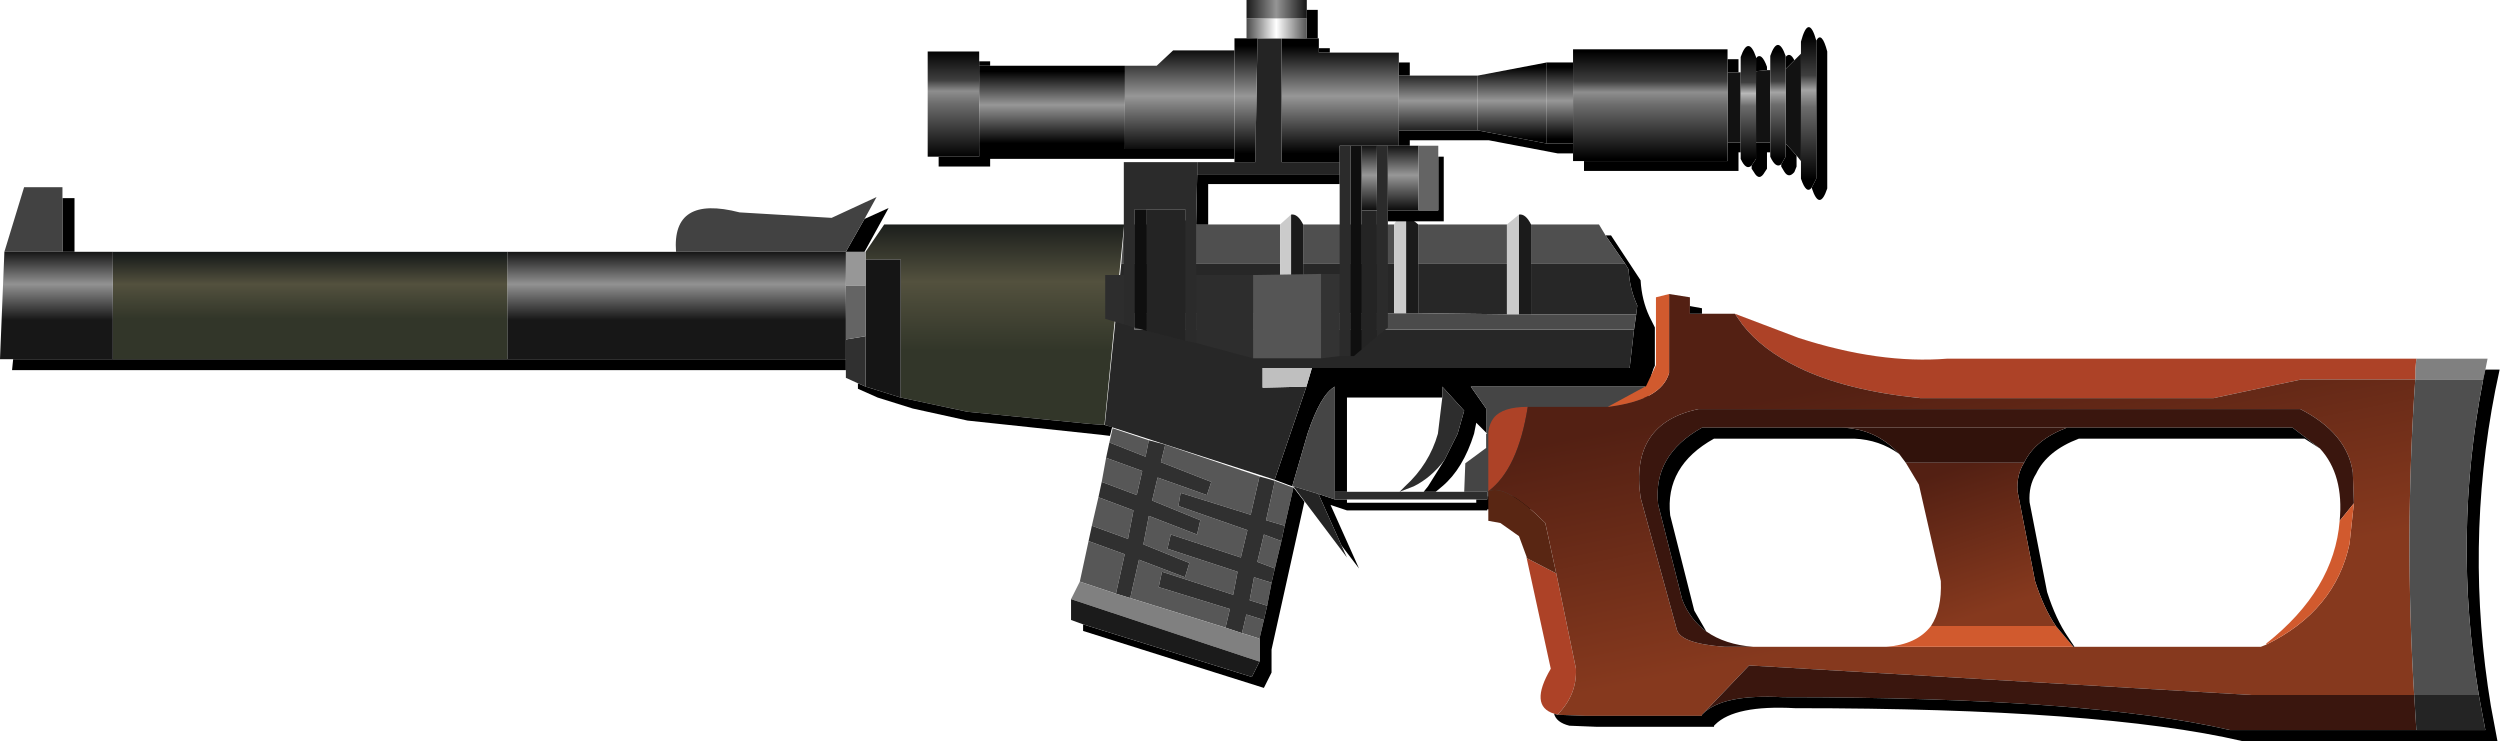
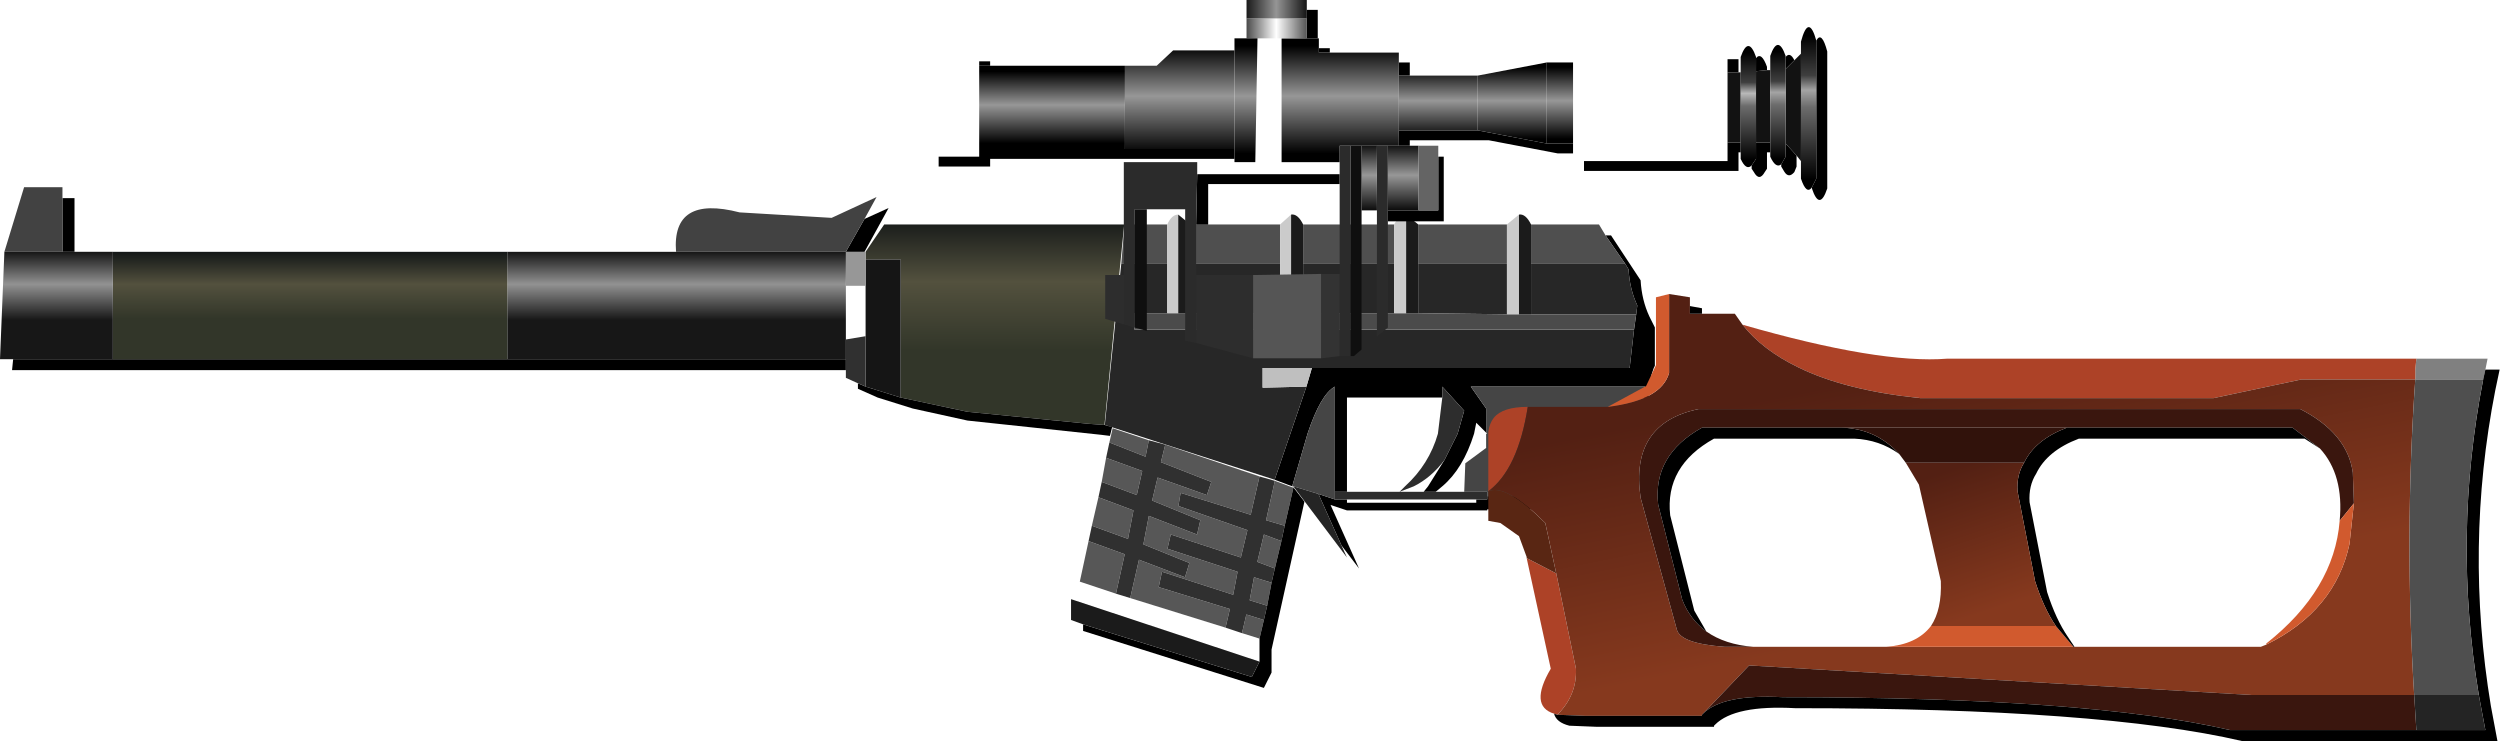
<svg xmlns="http://www.w3.org/2000/svg" xmlns:xlink="http://www.w3.org/1999/xlink" height="40.6px" width="136.9px">
  <g transform="matrix(1.0, 0.0, 0.0, 1.0, 3.0, -7.0)">
    <use height="28.0" transform="matrix(1.008, 0.0, 0.0, 1.393, -0.99, 7.995)" width="129.95" xlink:href="#shape0" />
    <use height="11.85" transform="matrix(1.2, 0.0, 0.0, 1.2, 55.65, 30.45)" width="10.65" xlink:href="#shape1" />
    <use height="16.15" transform="matrix(1.2, 0.0, 0.0, 1.2, 57.5, 18.75)" width="25.1" xlink:href="#shape2" />
    <use height="11.35" transform="matrix(1.2, 0.0, 0.0, 1.2, -3.0, 17.25)" width="51.3" xlink:href="#shape3" />
    <use height="16.35" transform="matrix(1.2, 0.0, 0.0, 1.2, 47.8, 7.0)" width="41.05" xlink:href="#shape4" />
    <use height="20.4" transform="matrix(1.2, 0.0, 0.0, 1.2, 78.5, 23.1)" width="46.15" xlink:href="#shape5" />
  </g>
  <defs>
    <g id="shape0" transform="matrix(1.0, 0.0, 0.0, 1.0, -1.2, -17.55)">
      <path d="M131.15 45.55 L1.2 45.55 1.2 17.55 131.15 17.55 131.15 45.55" fill="#ff0000" fill-opacity="0.0" fill-rule="evenodd" stroke="none" />
    </g>
    <g id="shape1" transform="matrix(1.0, 0.0, 0.0, 1.0, 0.0, 0.0)">
      <path d="M3.55 0.55 L3.4 1.3 1.75 0.65 1.9 0.0 3.55 0.55 M1.6 1.35 L3.25 1.95 3.0 3.05 1.4 2.45 1.6 1.35 M1.25 3.15 L2.85 3.75 2.6 5.05 0.95 4.45 1.25 3.15 M0.8 5.15 L2.45 5.75 2.05 7.55 0.4 7.0 0.8 5.15 M2.7 7.75 L3.1 6.0 5.2 6.8 5.4 6.15 3.3 5.3 3.55 4.0 5.75 4.85 5.9 4.2 3.7 3.3 3.95 2.25 6.2 3.05 6.4 2.45 4.1 1.55 4.3 0.75 8.6 2.2 8.2 3.95 5.0 2.95 4.9 3.55 8.05 4.65 7.75 5.9 4.55 4.85 4.4 5.5 7.6 6.55 7.4 7.6 4.15 6.55 4.0 7.25 7.25 8.25 7.05 9.1 2.7 7.75 M9.3 2.4 L10.1 2.7 10.15 2.7 9.75 4.45 8.9 4.2 9.3 2.4 M9.6 5.15 L9.3 6.4 8.5 6.1 8.8 4.85 9.6 5.15 M9.15 7.05 L8.95 8.1 8.15 7.85 8.35 6.8 9.15 7.05 M8.8 8.75 L8.6 9.6 7.8 9.35 8.0 8.5 8.8 8.75" fill="#575757" fill-rule="evenodd" stroke="none" />
      <path d="M3.55 0.55 L4.3 0.75 4.1 1.55 6.4 2.45 6.2 3.05 3.95 2.25 3.7 3.3 5.9 4.2 5.75 4.85 3.55 4.0 3.3 5.3 5.4 6.15 5.2 6.8 3.1 6.0 2.7 7.75 2.05 7.55 2.45 5.75 0.8 5.15 0.95 4.45 2.6 5.05 2.85 3.75 1.25 3.15 1.4 2.45 3.0 3.05 3.25 1.95 1.6 1.35 1.75 0.65 3.4 1.3 3.55 0.55 M8.6 2.2 L9.3 2.4 8.9 4.2 9.75 4.45 9.6 5.15 8.8 4.85 8.5 6.1 9.3 6.4 9.15 7.05 8.35 6.8 8.15 7.85 8.95 8.1 8.8 8.75 8.0 8.5 7.8 9.35 7.05 9.1 7.25 8.25 4.0 7.25 4.15 6.55 7.4 7.6 7.6 6.55 4.4 5.5 4.55 4.85 7.75 5.9 8.05 4.65 4.9 3.55 5.0 2.95 8.2 3.95 8.6 2.2" fill="#303030" fill-rule="evenodd" stroke="none" />
      <path d="M10.15 2.7 L10.65 3.35 9.15 10.1 9.15 11.15 8.8 11.85 0.55 9.25 0.55 8.95 8.25 11.35 8.6 10.65 8.6 9.6 8.8 8.75 8.95 8.1 9.15 7.05 9.3 6.4 9.6 5.15 9.75 4.45 10.15 2.7" fill="#000000" fill-rule="evenodd" stroke="none" />
-       <path d="M2.05 7.55 L2.7 7.75 7.05 9.1 7.8 9.35 8.6 9.6 8.6 10.65 0.0 7.8 0.4 7.0 2.05 7.55" fill="#808080" fill-rule="evenodd" stroke="none" />
      <path d="M0.55 8.95 L0.0 8.75 0.0 7.8 8.6 10.65 8.25 11.35 0.55 8.95" fill="#1b1b1b" fill-rule="evenodd" stroke="none" />
    </g>
    <g id="shape2" transform="matrix(1.0, 0.0, 0.0, 1.0, 0.0, 0.0)">
      <path d="M22.85 0.95 L23.1 0.95 24.45 3.0 Q24.5 3.9 24.85 4.65 L25.1 5.15 25.1 6.9 25.05 7.0 24.95 7.3 24.05 13.45 17.45 13.45 17.45 13.5 11.05 13.5 10.3 13.25 11.6 16.15 10.8 15.1 9.75 12.75 10.5 13.0 11.05 13.0 11.05 13.15 16.95 13.15 16.95 13.0 17.45 13.0 17.45 12.85 23.95 12.85 24.65 7.85 16.7 7.85 17.4 8.85 17.4 9.95 16.95 9.5 16.85 10.0 Q16.35 11.6 15.4 12.4 L15.1 12.65 14.55 12.65 14.75 12.4 15.5 11.2 16.1 10.0 16.4 8.95 15.4 7.85 15.4 8.35 11.05 8.35 11.05 12.65 10.5 12.65 10.5 7.85 Q9.85 8.2 9.25 10.0 L8.55 12.4 7.75 12.1 9.2 7.85 9.45 7.0 23.95 7.0 24.15 5.25 24.25 4.55 24.3 4.15 Q23.95 3.4 23.9 2.5 L23.75 2.25 22.85 0.95 M17.45 10.0 L17.45 9.95 17.45 10.0" fill="#000000" fill-rule="evenodd" stroke="none" />
      <path d="M0.75 2.25 L0.9 0.45 2.85 0.45 2.85 2.25 0.75 2.25 M3.9 0.45 L8.0 0.45 8.0 2.25 3.9 2.25 3.9 0.45 M9.05 0.45 L13.2 0.45 13.2 2.25 9.05 2.25 9.05 0.45 M14.3 0.45 L18.35 0.45 18.35 2.25 14.3 2.25 14.3 0.45 M19.45 0.45 L22.55 0.45 22.85 0.95 23.75 2.25 19.45 2.25 19.45 0.45" fill="#4f4f4f" fill-rule="evenodd" stroke="none" />
      <path d="M7.75 12.1 L0.0 9.6 0.75 2.25 2.85 2.25 2.85 4.5 1.35 4.5 1.35 5.25 24.15 5.25 23.95 7.0 9.45 7.0 7.2 7.0 7.2 7.9 9.2 7.85 7.75 12.1 M23.75 2.25 L23.9 2.5 Q23.95 3.4 24.3 4.15 L24.25 4.55 19.45 4.55 19.45 2.25 23.75 2.25 M18.35 2.25 L18.35 4.55 14.3 4.5 14.3 2.25 18.35 2.25 M13.2 4.5 L9.05 4.5 9.05 2.25 13.2 2.25 13.2 4.5 M8.0 4.5 L3.9 4.5 3.9 2.25 8.0 2.25 8.0 4.5" fill="#272727" fill-rule="evenodd" stroke="none" />
      <path d="M24.25 4.55 L24.15 5.25 1.35 5.25 1.35 4.5 2.85 4.5 3.35 4.5 3.9 4.5 8.0 4.5 8.5 4.5 9.05 4.5 13.2 4.5 13.75 4.5 14.3 4.5 18.35 4.55 18.9 4.55 19.45 4.55 24.25 4.55" fill="#4b4b4b" fill-rule="evenodd" stroke="none" />
      <path d="M8.6 12.4 L8.55 12.4 9.25 10.0 Q9.85 8.2 10.5 7.85 L10.5 12.65 10.5 13.0 9.75 12.75 8.6 12.4 M17.4 9.95 L17.4 8.85 16.7 7.85 24.65 7.85 23.95 12.85 17.45 12.85 17.45 12.65 16.4 12.65 16.45 11.35 17.4 10.65 17.4 10.0 17.45 10.0 17.4 9.95 M17.45 10.0 L17.45 9.95 17.45 10.0" fill="#454545" fill-rule="evenodd" stroke="none" />
      <path d="M2.85 0.45 Q3.05 0.0 3.35 0.0 L3.35 4.5 2.85 4.5 2.85 2.25 2.85 0.45 M8.0 0.45 L8.5 0.0 8.5 4.5 8.0 4.5 8.0 2.25 8.0 0.45 M13.2 0.45 Q13.45 0.0 13.75 0.0 L13.75 4.5 13.2 4.5 13.2 2.25 13.2 0.45 M18.35 0.45 L18.9 0.0 18.9 4.55 18.35 4.55 18.35 2.25 18.35 0.45" fill="#cbcbcb" fill-rule="evenodd" stroke="none" />
      <path d="M3.35 0.0 L3.9 0.45 3.9 2.25 3.9 4.5 3.35 4.5 3.35 0.0 M8.5 0.0 Q8.8 -0.05 9.05 0.45 L9.05 2.25 9.05 4.5 8.5 4.5 8.5 0.0 M13.75 0.0 L14.3 0.45 14.3 2.25 14.3 4.5 13.75 4.5 13.75 0.0 M18.9 0.0 Q19.2 -0.05 19.45 0.45 L19.45 2.25 19.45 4.55 18.9 4.55 18.9 0.0" fill="#1b1b1b" fill-rule="evenodd" stroke="none" />
      <path d="M16.4 12.65 L17.45 12.65 17.45 12.85 17.45 13.0 16.95 13.0 11.05 13.0 10.5 13.0 10.5 12.65 11.05 12.65 13.45 12.65 14.55 12.65 15.1 12.65 16.4 12.65 M15.4 8.35 L15.4 7.85 16.4 8.95 16.1 10.0 15.5 11.2 Q14.9 12.0 14.1 12.4 L13.45 12.65 13.7 12.4 Q14.8 11.4 15.2 10.0 L15.4 8.35" fill="#2d2d2d" fill-rule="evenodd" stroke="none" />
      <path d="M9.45 7.0 L9.2 7.85 7.2 7.9 7.2 7.0 9.45 7.0" fill="#bfbfbf" fill-rule="evenodd" stroke="none" />
      <path d="M10.8 15.1 L11.05 15.65 8.6 12.4 9.75 12.75 10.8 15.1" fill="#242424" fill-rule="evenodd" stroke="none" />
    </g>
    <g id="shape3" transform="matrix(1.0, 0.0, 0.0, 1.0, 0.0, 0.0)">
      <path d="M39.5 3.3 L39.5 2.95 40.35 1.7 51.3 1.7 50.4 10.85 49.7 10.8 44.15 10.25 41.1 9.6 41.1 3.3 39.5 3.3" fill="url(#gradient0)" fill-rule="evenodd" stroke="none" />
      <path d="M39.5 4.5 L39.5 3.3 41.1 3.3 41.1 9.6 39.5 9.1 39.5 6.8 39.5 4.5" fill="#151515" fill-rule="evenodd" stroke="none" />
      <path d="M39.5 2.95 L39.5 3.3 39.5 4.5 38.6 4.5 38.6 2.95 39.45 2.95 39.5 2.95" fill="#979797" fill-rule="evenodd" stroke="none" />
      <path d="M39.45 2.95 L38.6 2.95 39.45 1.45 40.55 0.95 39.45 2.95 M41.1 9.6 L44.15 10.25 49.7 10.8 50.4 10.85 50.75 10.95 50.65 11.35 50.25 11.3 44.15 10.65 41.65 10.1 40.05 9.6 39.15 9.2 39.15 8.95 39.5 9.1 41.1 9.6 M38.6 7.85 L38.6 8.35 0.55 8.35 0.6 7.85 5.15 7.85 23.15 7.85 38.6 7.85 M2.85 2.95 L2.85 0.5 3.4 0.5 3.4 2.95 2.85 2.95" fill="#000000" fill-rule="evenodd" stroke="none" />
      <path d="M39.5 6.8 L39.5 9.1 39.15 8.95 38.6 8.7 38.6 8.35 38.6 7.85 38.6 6.95 39.5 6.8" fill="#303030" fill-rule="evenodd" stroke="none" />
-       <path d="M38.6 4.5 L39.5 4.5 39.5 6.8 38.6 6.95 38.6 4.5" fill="#646464" fill-rule="evenodd" stroke="none" />
      <path d="M38.6 2.95 L30.85 2.95 Q30.65 0.35 33.75 1.15 L37.95 1.4 40.0 0.45 39.45 1.45 38.6 2.95 M0.2 2.95 L1.1 0.0 2.85 0.0 2.85 0.5 2.85 2.95 0.2 2.95" fill="#424242" fill-rule="evenodd" stroke="none" />
      <path d="M38.6 2.95 L38.6 4.5 38.6 6.95 38.6 7.85 23.15 7.85 23.15 2.95 30.85 2.95 38.6 2.95" fill="url(#gradient1)" fill-rule="evenodd" stroke="none" />
      <path d="M23.15 2.95 L23.15 7.85 5.15 7.85 5.15 2.95 23.15 2.95" fill="url(#gradient2)" fill-rule="evenodd" stroke="none" />
      <path d="M0.2 2.95 L2.85 2.95 3.4 2.95 5.15 2.95 5.15 7.85 0.6 7.85 0.0 7.85 0.2 2.95" fill="url(#gradient3)" fill-rule="evenodd" stroke="none" />
    </g>
    <linearGradient gradientTransform="matrix(0.0, 0.006, -0.007, 0.0, 45.4, 6.25)" gradientUnits="userSpaceOnUse" id="gradient0" spreadMethod="pad" x1="-819.2" x2="819.2">
      <stop offset="0.0" stop-color="#131717" />
      <stop offset="0.302" stop-color="#53513e" />
      <stop offset="0.62" stop-color="#323629" />
    </linearGradient>
    <linearGradient gradientTransform="matrix(0.0, 0.003, -0.009, 0.0, 30.9, 5.4)" gradientUnits="userSpaceOnUse" id="gradient1" spreadMethod="pad" x1="-819.2" x2="819.2">
      <stop offset="0.0" stop-color="#151515" />
      <stop offset="0.302" stop-color="#929292" />
      <stop offset="0.635" stop-color="#171717" />
    </linearGradient>
    <linearGradient gradientTransform="matrix(0.0, 0.003, -0.011, 0.0, 14.15, 5.4)" gradientUnits="userSpaceOnUse" id="gradient2" spreadMethod="pad" x1="-819.2" x2="819.2">
      <stop offset="0.0" stop-color="#131717" />
      <stop offset="0.302" stop-color="#53513e" />
      <stop offset="0.62" stop-color="#323629" />
    </linearGradient>
    <linearGradient gradientTransform="matrix(0.0, 0.003, -0.003, 0.0, 2.6, 5.4)" gradientUnits="userSpaceOnUse" id="gradient3" spreadMethod="pad" x1="-819.2" x2="819.2">
      <stop offset="0.0" stop-color="#151515" />
      <stop offset="0.302" stop-color="#929292" />
      <stop offset="0.635" stop-color="#171717" />
    </linearGradient>
    <g id="shape4" transform="matrix(1.0, 0.0, 0.0, 1.0, 0.0, 0.0)">
      <path d="M14.55 0.85 L14.55 0.0 17.3 0.0 17.3 0.45 17.3 0.85 14.55 0.85" fill="url(#gradient4)" fill-rule="evenodd" stroke="none" />
      <path d="M17.3 0.45 L17.8 0.45 17.8 1.75 17.3 1.75 17.3 0.85 17.3 0.45 M17.85 2.2 L18.35 2.2 18.35 2.4 17.85 2.4 17.85 2.2 M21.5 2.85 L22.0 2.85 22.0 3.45 21.5 3.45 21.5 2.85 M36.5 2.7 L37.0 2.7 37.0 3.3 36.5 3.3 36.5 2.7 M37.8 2.65 Q38.05 2.35 38.3 3.05 L38.3 3.2 37.8 3.25 37.8 2.65 M39.15 2.6 Q39.35 2.35 39.55 2.75 L39.15 3.15 39.15 2.6 M40.55 1.85 Q40.8 1.4 41.05 2.35 L41.05 8.6 Q40.7 9.65 40.35 8.6 L40.35 8.55 40.55 8.15 40.55 1.9 40.55 1.85 M39.65 7.1 L39.65 7.6 39.55 7.85 Q39.3 8.15 39.1 7.85 L38.95 7.6 38.95 7.5 39.15 7.15 39.15 6.55 39.65 7.1 M38.45 6.95 L38.3 6.95 38.3 7.7 38.2 7.85 Q37.95 8.3 37.7 7.85 L37.6 7.7 37.6 7.55 37.8 7.25 37.8 6.5 38.45 6.5 38.45 6.95 M37.1 6.95 L37.0 6.95 37.0 7.8 29.95 7.8 29.95 7.35 36.5 7.35 36.5 6.5 37.1 6.5 37.1 6.95 M29.45 7.0 L28.75 7.0 25.6 6.4 22.0 6.4 22.0 6.65 21.5 6.65 21.5 5.95 25.1 5.95 28.25 6.55 29.45 6.55 29.45 7.0 M23.3 7.15 L23.55 7.15 23.55 10.1 21.0 10.1 21.0 9.6 22.4 9.6 23.3 9.6 23.3 7.15 M14.0 7.25 L9.5 7.25 9.5 6.8 9.5 7.25 2.85 7.25 2.85 7.6 0.5 7.6 0.5 7.15 2.35 7.15 2.35 6.8 9.0 6.8 9.0 6.2 9.0 6.8 9.5 6.8 14.0 6.8 14.0 7.25 M2.35 2.8 L2.85 2.8 2.85 3.0 2.35 3.0 2.35 2.8 M18.8 8.4 L12.8 8.4 12.8 10.25 12.25 10.25 12.3 7.95 18.8 7.95 18.8 8.4" fill="#000000" fill-rule="evenodd" stroke="none" />
      <path d="M39.85 2.45 L39.85 1.9 Q40.2 0.6 40.55 1.85 L40.55 1.9 40.55 8.15 40.35 8.55 Q40.1 8.9 39.85 8.15 L39.85 7.35 39.85 2.45" fill="url(#gradient5)" fill-rule="evenodd" stroke="none" />
      <path d="M37.0 3.3 L37.1 3.3 37.1 6.5 36.5 6.5 36.5 3.3 37.0 3.3 M38.3 3.2 L38.45 3.2 38.45 6.5 37.8 6.5 37.8 3.25 38.3 3.2 M39.55 2.75 L39.85 2.45 39.85 7.35 39.65 7.1 39.15 6.55 39.15 3.15 39.55 2.75" fill="#121212" fill-rule="evenodd" stroke="none" />
      <path d="M38.45 3.2 L38.45 2.55 Q38.8 1.55 39.15 2.55 L39.15 2.6 39.15 3.15 39.15 6.55 39.15 7.15 38.95 7.5 Q38.7 7.7 38.45 7.15 L38.45 6.95 38.45 6.5 38.45 3.2" fill="url(#gradient6)" fill-rule="evenodd" stroke="none" />
      <path d="M37.1 3.3 L37.1 2.6 Q37.45 1.6 37.8 2.6 L37.8 2.65 37.8 3.25 37.8 6.5 37.8 7.25 37.6 7.55 Q37.35 7.8 37.1 7.25 L37.1 6.95 37.1 6.5 37.1 3.3" fill="url(#gradient7)" fill-rule="evenodd" stroke="none" />
-       <path d="M29.45 2.85 L29.45 2.25 36.5 2.25 36.5 2.7 36.5 3.3 36.5 6.5 36.5 7.35 29.95 7.35 29.45 7.35 29.45 7.0 29.45 6.55 29.45 2.85" fill="url(#gradient8)" fill-rule="evenodd" stroke="none" />
      <path d="M28.25 2.85 L29.45 2.85 29.45 6.55 28.25 6.55 28.25 2.85" fill="url(#gradient9)" fill-rule="evenodd" stroke="none" />
      <path d="M17.8 1.75 L17.85 1.75 17.85 2.2 17.85 2.4 18.35 2.4 21.5 2.4 21.5 2.85 21.5 3.45 21.5 5.95 21.5 6.65 21.0 6.65 20.5 6.65 19.8 6.65 19.3 6.65 18.8 6.65 18.8 7.4 16.15 7.4 16.15 1.75 17.3 1.75 17.8 1.75" fill="url(#gradient10)" fill-rule="evenodd" stroke="none" />
      <path d="M22.0 3.45 L25.1 3.45 25.1 5.95 21.5 5.95 21.5 3.45 22.0 3.45" fill="url(#gradient11)" fill-rule="evenodd" stroke="none" />
      <path d="M25.1 3.45 L28.25 2.85 28.25 6.55 25.1 5.95 25.1 3.45" fill="url(#gradient12)" fill-rule="evenodd" stroke="none" />
      <path d="M21.0 10.1 L21.0 14.95 20.5 15.35 20.5 9.6 20.5 6.65 21.0 6.65 21.0 9.6 21.0 10.1 M19.3 16.25 L18.8 16.25 18.8 12.5 18.8 8.4 18.8 7.95 18.8 7.4 18.8 6.65 19.3 6.65 19.3 16.25 M12.25 15.65 L11.75 15.55 11.75 9.55 10.0 9.55 9.45 9.55 9.45 14.95 8.95 14.8 8.95 12.55 8.95 7.4 12.3 7.4 12.3 7.95 12.25 10.25 12.25 12.55 12.25 15.65" fill="#2b2b2b" fill-rule="evenodd" stroke="none" />
      <path d="M22.0 6.65 L22.4 6.65 22.4 9.6 21.0 9.6 21.0 6.65 21.5 6.65 22.0 6.65" fill="url(#gradient13)" fill-rule="evenodd" stroke="none" />
      <path d="M22.4 6.65 L23.3 6.65 23.3 7.15 23.3 9.6 22.4 9.6 22.4 6.65" fill="#646464" fill-rule="evenodd" stroke="none" />
      <path d="M20.5 6.65 L20.5 9.6 19.8 9.6 19.8 6.65 20.5 6.65" fill="url(#gradient14)" fill-rule="evenodd" stroke="none" />
-       <path d="M20.5 15.35 L19.8 15.95 19.8 9.6 20.5 9.6 20.5 15.35 M11.75 15.55 L10.0 15.1 10.0 9.55 11.75 9.55 11.75 15.55 M12.3 7.4 L14.0 7.4 14.95 7.4 15.05 1.75 16.15 1.75 16.15 7.4 18.8 7.4 18.8 7.95 12.3 7.95 12.3 7.4" fill="#242424" fill-rule="evenodd" stroke="none" />
      <path d="M14.55 1.75 L14.55 0.85 17.3 0.85 17.3 1.75 16.15 1.75 15.05 1.75 14.55 1.75" fill="url(#gradient15)" fill-rule="evenodd" stroke="none" />
      <path d="M14.0 7.4 L14.0 7.25 14.0 6.8 14.0 2.3 14.0 1.75 14.55 1.75 15.05 1.75 14.95 7.4 14.0 7.4" fill="url(#gradient16)" fill-rule="evenodd" stroke="none" />
      <path d="M9.0 3.0 L10.45 3.0 11.2 2.3 14.0 2.3 14.0 6.8 9.5 6.8 9.0 6.8 9.0 6.2 9.0 3.0" fill="url(#gradient17)" fill-rule="evenodd" stroke="none" />
      <path d="M19.8 15.95 L19.45 16.25 19.3 16.25 19.3 6.65 19.8 6.65 19.8 9.6 19.8 15.95 M10.0 15.1 L9.45 14.95 9.45 9.55 10.0 9.55 10.0 15.1" fill="#0f0f0f" fill-rule="evenodd" stroke="none" />
-       <path d="M0.5 7.15 L0.0 7.15 0.0 2.35 2.35 2.35 2.35 2.8 2.35 3.0 2.35 6.8 2.35 7.15 0.5 7.15" fill="url(#gradient18)" fill-rule="evenodd" stroke="none" />
      <path d="M2.85 3.0 L9.0 3.0 9.0 6.2 9.0 6.8 2.35 6.8 2.35 3.0 2.85 3.0" fill="url(#gradient19)" fill-rule="evenodd" stroke="none" />
      <path d="M14.85 16.35 L12.25 15.65 12.25 12.55 14.85 12.55 14.85 16.35 M8.95 14.8 L8.1 14.55 8.1 12.55 8.95 12.55 8.95 14.8" fill="#2d2d2d" fill-rule="evenodd" stroke="none" />
      <path d="M18.8 16.25 L17.95 16.35 17.95 12.5 18.8 12.5 18.8 16.25" fill="#333333" fill-rule="evenodd" stroke="none" />
      <path d="M17.95 16.35 L14.85 16.35 14.85 12.55 17.95 12.5 17.95 16.35" fill="#555555" fill-rule="evenodd" stroke="none" />
    </g>
    <linearGradient gradientTransform="matrix(0.002, 0.0, 0.0, 5.0E-4, 15.9, 0.35)" gradientUnits="userSpaceOnUse" id="gradient4" spreadMethod="pad" x1="-819.2" x2="819.2">
      <stop offset="0.0" stop-color="#000000" />
      <stop offset="0.502" stop-color="#959595" />
      <stop offset="1.0" stop-color="#000000" />
    </linearGradient>
    <linearGradient gradientTransform="matrix(0.0, 0.004, -4.0E-4, 0.0, 40.2, 4.9)" gradientUnits="userSpaceOnUse" id="gradient5" spreadMethod="pad" x1="-819.2" x2="819.2">
      <stop offset="0.0" stop-color="#000000" />
      <stop offset="0.278" stop-color="#3f3f3f" />
      <stop offset="0.38" stop-color="#a4a4a4" />
      <stop offset="0.498" stop-color="#6c6c6c" />
      <stop offset="1.0" stop-color="#000000" />
    </linearGradient>
    <linearGradient gradientTransform="matrix(0.0, 0.003, -4.0E-4, 0.0, 38.8, 4.8)" gradientUnits="userSpaceOnUse" id="gradient6" spreadMethod="pad" x1="-819.2" x2="819.2">
      <stop offset="0.0" stop-color="#000000" />
      <stop offset="0.278" stop-color="#3f3f3f" />
      <stop offset="0.38" stop-color="#a4a4a4" />
      <stop offset="0.498" stop-color="#6c6c6c" />
      <stop offset="1.0" stop-color="#000000" />
    </linearGradient>
    <linearGradient gradientTransform="matrix(0.0, 0.003, -4.0E-4, 0.0, 37.45, 4.85)" gradientUnits="userSpaceOnUse" id="gradient7" spreadMethod="pad" x1="-819.2" x2="819.2">
      <stop offset="0.0" stop-color="#000000" />
      <stop offset="0.278" stop-color="#3f3f3f" />
      <stop offset="0.38" stop-color="#b9b9b9" />
      <stop offset="0.498" stop-color="#6c6c6c" />
      <stop offset="1.0" stop-color="#000000" />
    </linearGradient>
    <linearGradient gradientTransform="matrix(0.0, 0.003, -0.004, 0.0, 33.0, 4.8)" gradientUnits="userSpaceOnUse" id="gradient8" spreadMethod="pad" x1="-819.2" x2="819.2">
      <stop offset="0.0" stop-color="#000000" />
      <stop offset="0.278" stop-color="#3f3f3f" />
      <stop offset="0.38" stop-color="#8e8e8e" />
      <stop offset="0.498" stop-color="#6c6c6c" />
      <stop offset="1.0" stop-color="#000000" />
    </linearGradient>
    <linearGradient gradientTransform="matrix(0.0, 0.002, -7.0E-4, 0.0, 28.85, 4.7)" gradientUnits="userSpaceOnUse" id="gradient9" spreadMethod="pad" x1="-819.2" x2="819.2">
      <stop offset="0.0" stop-color="#000000" />
      <stop offset="0.467" stop-color="#979797" />
      <stop offset="1.0" stop-color="#000000" />
    </linearGradient>
    <linearGradient gradientTransform="matrix(0.0, 0.003, -0.003, 0.0, 18.85, 4.55)" gradientUnits="userSpaceOnUse" id="gradient10" spreadMethod="pad" x1="-819.2" x2="819.2">
      <stop offset="0.0" stop-color="#000000" />
      <stop offset="0.467" stop-color="#979797" />
      <stop offset="1.0" stop-color="#000000" />
    </linearGradient>
    <linearGradient gradientTransform="matrix(0.0, 0.002, -0.002, 0.0, 23.3, 4.7)" gradientUnits="userSpaceOnUse" id="gradient11" spreadMethod="pad" x1="-819.2" x2="819.2">
      <stop offset="0.0" stop-color="#000000" />
      <stop offset="0.467" stop-color="#979797" />
      <stop offset="1.0" stop-color="#000000" />
    </linearGradient>
    <linearGradient gradientTransform="matrix(0.0, 0.002, -0.002, 0.0, 26.7, 4.7)" gradientUnits="userSpaceOnUse" id="gradient12" spreadMethod="pad" x1="-819.2" x2="819.2">
      <stop offset="0.0" stop-color="#000000" />
      <stop offset="0.467" stop-color="#979797" />
      <stop offset="1.0" stop-color="#000000" />
    </linearGradient>
    <linearGradient gradientTransform="matrix(0.0, 0.002, -9.0E-4, 0.0, 21.7, 8.1)" gradientUnits="userSpaceOnUse" id="gradient13" spreadMethod="pad" x1="-819.2" x2="819.2">
      <stop offset="0.0" stop-color="#000000" />
      <stop offset="0.467" stop-color="#979797" />
      <stop offset="1.0" stop-color="#000000" />
    </linearGradient>
    <linearGradient gradientTransform="matrix(0.0, 0.002, -4.0E-4, 0.0, 20.15, 8.1)" gradientUnits="userSpaceOnUse" id="gradient14" spreadMethod="pad" x1="-819.2" x2="819.2">
      <stop offset="0.0" stop-color="#000000" />
      <stop offset="0.467" stop-color="#979797" />
      <stop offset="1.0" stop-color="#000000" />
    </linearGradient>
    <linearGradient gradientTransform="matrix(0.002, 0.0, 0.0, 5.0E-4, 15.9, 1.25)" gradientUnits="userSpaceOnUse" id="gradient15" spreadMethod="pad" x1="-819.2" x2="819.2">
      <stop offset="0.0" stop-color="#242424" />
      <stop offset="0.502" stop-color="#ffffff" />
      <stop offset="1.0" stop-color="#393939" />
    </linearGradient>
    <linearGradient gradientTransform="matrix(0.0, 0.003, -6.0E-4, 0.0, 14.55, 4.55)" gradientUnits="userSpaceOnUse" id="gradient16" spreadMethod="pad" x1="-819.2" x2="819.2">
      <stop offset="0.0" stop-color="#000000" />
      <stop offset="0.467" stop-color="#979797" />
      <stop offset="1.0" stop-color="#000000" />
    </linearGradient>
    <linearGradient gradientTransform="matrix(0.0, 0.003, -0.003, 0.0, 11.5, 4.55)" gradientUnits="userSpaceOnUse" id="gradient17" spreadMethod="pad" x1="-819.2" x2="819.2">
      <stop offset="0.0" stop-color="#000000" />
      <stop offset="0.467" stop-color="#979797" />
      <stop offset="1.0" stop-color="#000000" />
    </linearGradient>
    <linearGradient gradientTransform="matrix(0.0, 0.003, -0.001, 0.0, 1.2, 4.75)" gradientUnits="userSpaceOnUse" id="gradient18" spreadMethod="pad" x1="-819.2" x2="819.2">
      <stop offset="0.0" stop-color="#000000" />
      <stop offset="0.278" stop-color="#3f3f3f" />
      <stop offset="0.38" stop-color="#8e8e8e" />
      <stop offset="0.498" stop-color="#6c6c6c" />
      <stop offset="1.0" stop-color="#000000" />
    </linearGradient>
    <linearGradient gradientTransform="matrix(0.0, 0.002, -0.004, 0.0, 5.7, 4.9)" gradientUnits="userSpaceOnUse" id="gradient19" spreadMethod="pad" x1="-819.2" x2="819.2">
      <stop offset="0.0" stop-color="#000000" />
      <stop offset="0.467" stop-color="#979797" />
      <stop offset="1.0" stop-color="#000000" />
    </linearGradient>
    <g id="shape5" transform="matrix(1.0, 0.0, 0.0, 1.0, 0.0, 0.0)">
      <path d="M42.3 3.9 L42.3 3.45 42.35 2.95 45.6 2.95 45.5 3.45 45.4 3.9 42.3 3.9" fill="#808080" fill-rule="evenodd" stroke="none" />
-       <path d="M42.35 2.95 L42.3 3.45 42.3 3.9 37.1 3.9 33.1 4.75 19.7 4.75 Q16.3 4.4 14.15 3.35 12.5 2.55 11.6 1.4 L11.25 0.9 14.15 2.0 Q17.85 3.2 20.95 2.95 L42.35 2.95 M3.15 19.2 L3.0 19.15 Q1.85 18.8 2.85 17.1 L1.75 12.05 3.1 12.75 4.0 17.1 Q4.05 18.3 3.15 19.2 M0.0 9.0 L0.0 6.3 Q0.05 5.9 0.25 5.65 0.65 5.15 1.8 5.15 1.35 8.0 0.0 9.0" fill="#ad4227" fill-rule="evenodd" stroke="none" />
+       <path d="M42.35 2.95 L42.3 3.45 42.3 3.9 37.1 3.9 33.1 4.75 19.7 4.75 Q16.3 4.4 14.15 3.35 12.5 2.55 11.6 1.4 Q17.85 3.2 20.95 2.95 L42.35 2.95 M3.15 19.2 L3.0 19.15 Q1.85 18.8 2.85 17.1 L1.75 12.05 3.1 12.75 4.0 17.1 Q4.05 18.3 3.15 19.2 M0.0 9.0 L0.0 6.3 Q0.05 5.9 0.25 5.65 0.65 5.15 1.8 5.15 1.35 8.0 0.0 9.0" fill="#ad4227" fill-rule="evenodd" stroke="none" />
      <path d="M11.25 0.9 L11.6 1.4 Q12.5 2.55 14.15 3.35 16.3 4.4 19.7 4.75 L33.1 4.75 37.1 3.9 42.3 3.9 Q41.8 11.05 42.25 18.3 L34.85 18.3 11.9 16.95 9.8 19.15 9.75 19.2 9.75 19.25 4.4 19.25 3.15 19.2 Q4.05 18.3 4.0 17.1 L3.1 12.75 2.6 10.45 Q0.8 8.65 0.0 9.0 1.35 8.0 1.8 5.15 L5.45 5.15 Q7.9 4.85 8.25 3.6 L8.25 3.4 8.25 0.0 9.2 0.15 9.2 0.55 9.2 0.9 9.75 0.9 11.25 0.9 M35.5 16.0 Q38.65 14.45 39.3 11.4 L39.5 9.55 39.45 8.15 Q39.2 6.35 37.05 5.25 L9.6 5.25 Q6.45 5.9 6.95 9.3 L8.6 15.3 Q8.75 15.95 10.8 16.1 L12.1 16.1 18.15 16.1 26.7 16.1 26.75 16.1 35.25 16.1 35.5 16.0" fill="url(#gradient20)" fill-rule="evenodd" stroke="none" />
      <path d="M12.1 16.1 L10.8 16.1 Q8.75 15.95 8.6 15.3 L6.95 9.3 Q6.45 5.9 9.6 5.25 L37.05 5.25 Q39.2 6.35 39.45 8.15 L39.5 9.55 38.85 10.35 Q39.05 8.25 37.95 7.05 L36.7 6.1 26.4 6.1 16.15 6.1 9.75 6.1 Q7.5 7.35 7.75 9.6 L8.85 13.95 Q9.2 14.85 9.95 15.4 10.8 16.0 12.1 16.1 M42.35 19.9 L33.85 19.9 Q27.4 18.4 13.45 18.4 10.7 18.25 9.8 19.15 L11.9 16.95 34.85 18.3 42.25 18.3 42.35 19.9" fill="#3a160e" fill-rule="evenodd" stroke="none" />
      <path d="M39.5 9.55 L39.3 11.4 Q38.65 14.45 35.5 16.0 L35.5 15.95 Q38.6 13.5 38.85 10.35 L39.5 9.55 M26.7 16.1 L18.15 16.1 Q19.55 16.0 20.2 15.15 L25.9 15.15 26.7 16.1 M5.45 5.15 L7.2 4.2 7.6 3.35 7.65 3.25 7.65 0.15 8.25 0.0 8.25 3.4 8.25 3.6 Q7.9 4.85 5.45 5.15" fill="#d15a2e" fill-rule="evenodd" stroke="none" />
      <path d="M45.4 3.9 L45.5 3.45 46.15 3.45 45.95 4.4 Q44.55 11.55 45.75 18.8 L46.05 20.4 34.4 20.4 Q27.95 18.9 14.0 18.9 11.25 18.75 10.35 19.65 L10.3 19.7 10.3 19.75 4.95 19.75 3.7 19.7 Q3.1 19.55 3.0 19.15 L3.15 19.2 4.4 19.25 9.75 19.25 9.75 19.2 9.8 19.15 Q10.7 18.25 13.45 18.4 27.4 18.4 33.85 19.9 L42.35 19.9 45.5 19.9 45.2 18.3 Q44.0 11.05 45.4 3.9 M26.75 16.1 L26.7 16.1 25.9 15.15 Q25.35 14.35 24.95 13.1 L24.15 9.0 Q24.1 8.25 24.45 7.7 24.95 6.65 26.4 6.1 L36.7 6.1 37.95 7.05 37.25 6.6 26.95 6.6 Q25.5 7.15 25.0 8.2 24.65 8.75 24.7 9.5 L25.5 13.6 Q25.9 14.85 26.45 15.65 L26.75 16.1 M18.75 7.3 Q17.85 6.65 16.7 6.6 L10.3 6.6 Q8.05 7.85 8.3 10.1 L9.4 14.45 9.95 15.4 Q9.2 14.85 8.85 13.95 L7.75 9.6 Q7.5 7.35 9.75 6.1 L16.15 6.1 Q17.7 6.15 18.75 7.3 M9.2 0.55 L9.75 0.65 9.75 0.9 9.2 0.9 9.2 0.55" fill="#000000" fill-rule="evenodd" stroke="none" />
      <path d="M42.3 3.9 L45.4 3.9 Q44.0 11.05 45.2 18.3 L42.25 18.3 Q41.8 11.05 42.3 3.9" fill="#4f4f4f" fill-rule="evenodd" stroke="none" />
      <path d="M24.45 7.7 Q24.1 8.25 24.15 9.0 L24.95 13.1 Q25.35 14.35 25.9 15.15 L20.2 15.15 Q20.7 14.4 20.65 13.1 L19.65 8.7 19.05 7.7 24.45 7.7" fill="url(#gradient21)" fill-rule="evenodd" stroke="none" />
      <path d="M26.4 6.1 Q24.95 6.65 24.45 7.7 L19.05 7.7 18.75 7.3 Q17.7 6.15 16.15 6.1 L26.4 6.1" fill="#31120b" fill-rule="evenodd" stroke="none" />
      <path d="M42.25 18.3 L45.2 18.3 45.5 19.9 42.35 19.9 42.25 18.3" fill="#242424" fill-rule="evenodd" stroke="none" />
      <path d="M1.75 12.05 L1.75 12.0 1.4 11.05 0.55 10.45 0.0 10.35 0.0 9.0 Q0.8 8.65 2.6 10.45 L3.1 12.75 1.75 12.05" fill="#592613" fill-rule="evenodd" stroke="none" />
    </g>
    <linearGradient gradientTransform="matrix(-0.001, -0.007, 0.025, -0.005, 21.55, 8.9)" gradientUnits="userSpaceOnUse" id="gradient20" spreadMethod="pad" x1="-819.2" x2="819.2">
      <stop offset="0.0" stop-color="#86391e" />
      <stop offset="1.0" stop-color="#532013" />
    </linearGradient>
    <linearGradient gradientTransform="matrix(-9.0E-4, -0.004, 0.003, -0.001, 22.25, 11.15)" gradientUnits="userSpaceOnUse" id="gradient21" spreadMethod="pad" x1="-819.2" x2="819.2">
      <stop offset="0.0" stop-color="#86391e" />
      <stop offset="1.0" stop-color="#532013" />
    </linearGradient>
  </defs>
</svg>